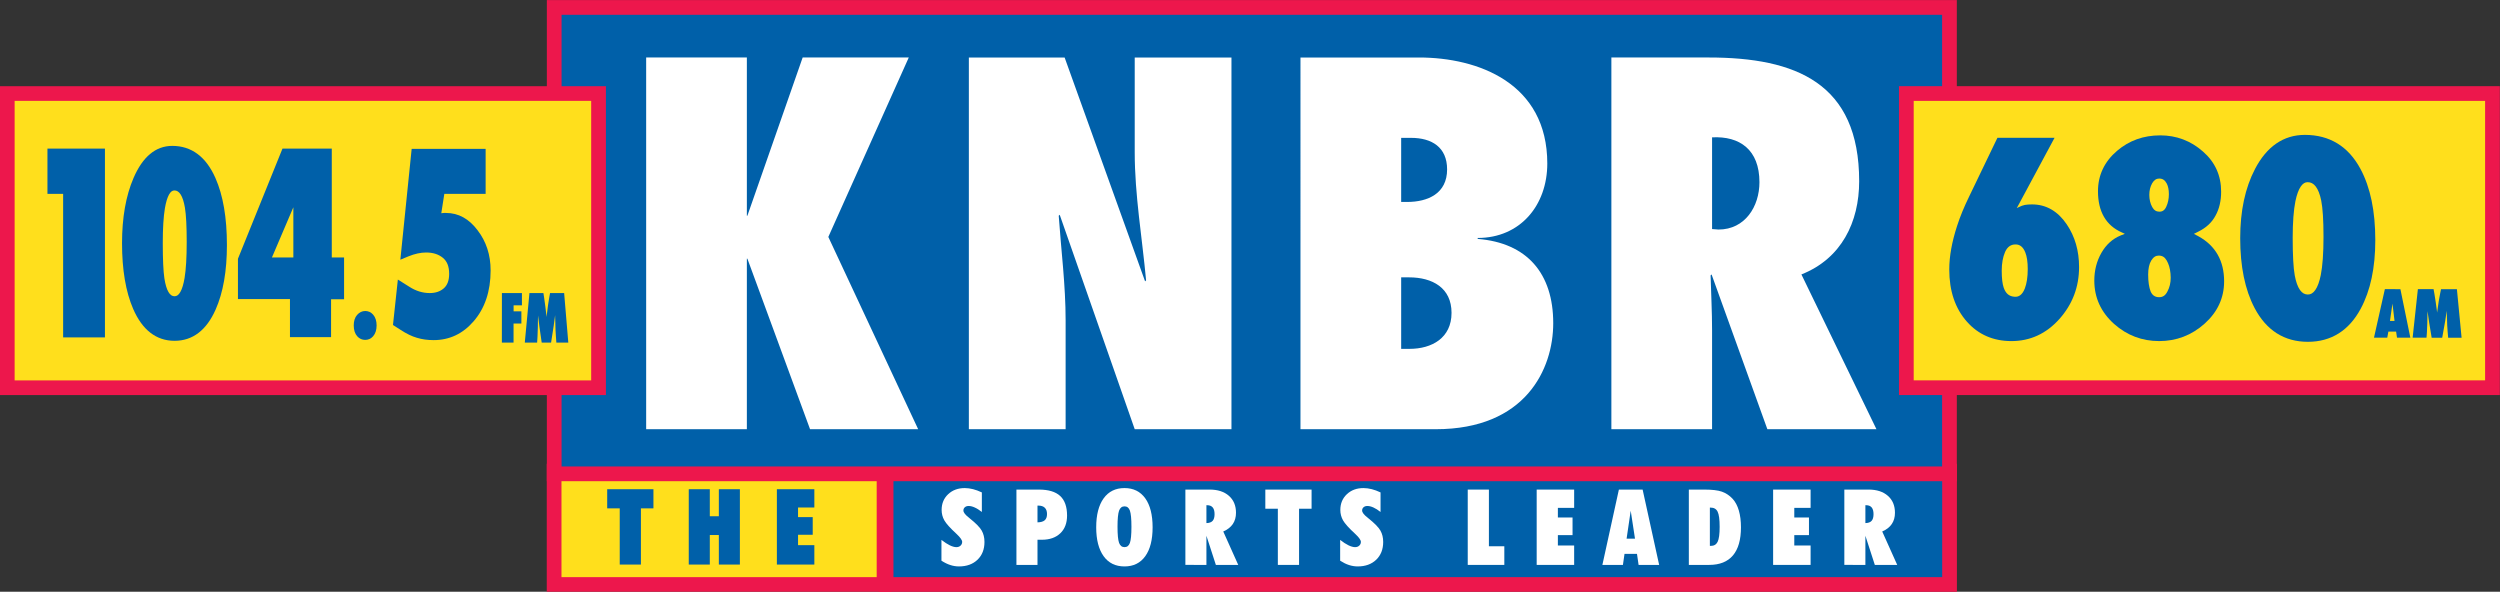
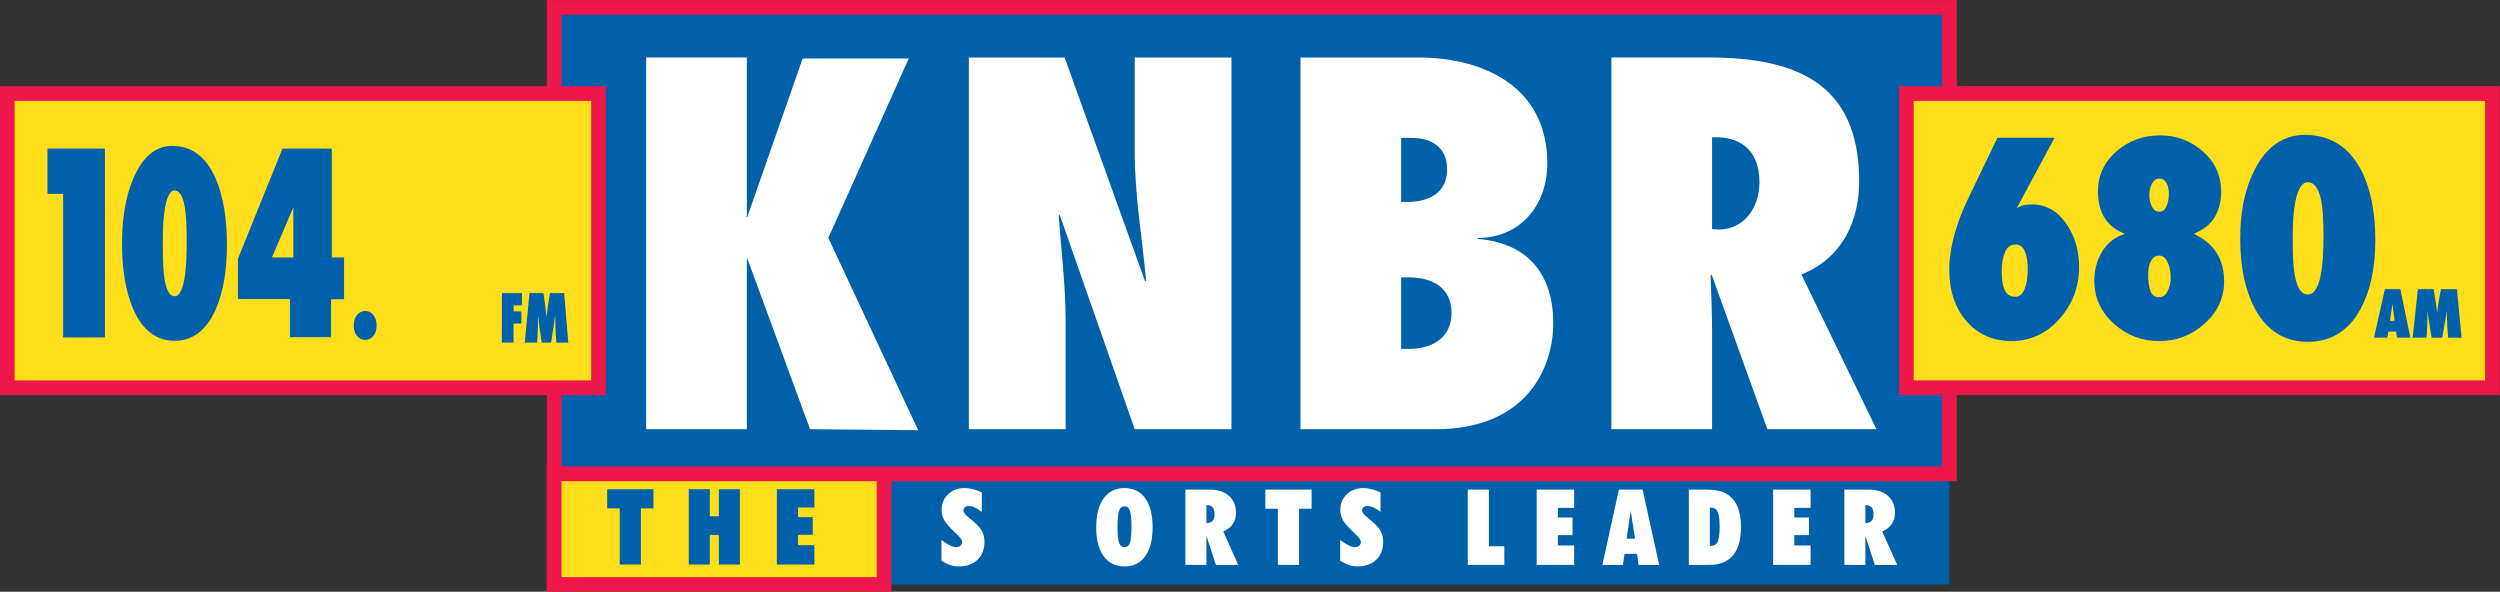
<svg xmlns="http://www.w3.org/2000/svg" xmlns:ns1="http://www.inkscape.org/namespaces/inkscape" xmlns:ns2="http://sodipodi.sourceforge.net/DTD/sodipodi-0.dtd" width="968.897" height="229.343" viewBox="0 0 968.897 229.343" version="1.1" id="svg87" ns1:version="0.92.4 (5da689c313, 2019-01-14)" ns2:docname="KNBR 104.5 FM 680 AM.svg">
  <rect x="0" y="0" width="968.897" height="229.343" fill="#333333" stroke="none" />
  <defs id="defs81" />
  <ns2:namedview id="base" pagecolor="#ffffff" bordercolor="#666666" borderopacity="1.0" ns1:pageopacity="0.0" ns1:pageshadow="2" ns1:zoom="0.7" ns1:cx="489.12375" ns1:cy="-2.1893885" ns1:document-units="px" ns1:current-layer="layer1" showgrid="false" ns1:window-width="1600" ns1:window-height="837" ns1:window-x="-8" ns1:window-y="-8" ns1:window-maximized="1" units="px" fit-margin-top="0" fit-margin-left="0" fit-margin-right="0" fit-margin-bottom="0" />
  <g ns1:label="Layer 1" ns1:groupmode="layer" id="layer1" transform="translate(77.877,-504.991)">
    <g transform="translate(280.456,35.359)" id="layer1-1" ns1:label="Layer 1">
      <g ns1:label="Layer 1" id="layer1-7" transform="translate(-187.17,101.784)">
        <g id="layer1-4" transform="translate(-359.429,52.744)">
          <g id="g3716" transform="matrix(3.792,0,0,-3.792,-1085.224,1283.853)">
            <path style="fill:#0060a9;fill-opacity:1;fill-rule:nonzero;stroke:none" id="path294" d="m 535.088,207.319 h -108.69 v -11.583 h 108.69 z" ns1:connector-curvature="0" />
-             <path style="fill:#ed174c;fill-opacity:1;fill-rule:nonzero;stroke:none" id="path296" d="M 535.84,194.985 H 425.646 v 13.086 H 535.84 Z m -108.689,1.503 h 107.185 v 10.08 H 427.151 Z" ns1:connector-curvature="0" />
            <path style="fill:#ffdf1c;fill-opacity:1;fill-rule:nonzero;stroke:none" id="path298" d="m 426.19,207.319 h -33.72 v -11.583 h 33.72 z" ns1:connector-curvature="0" />
            <path style="fill:#ed174c;fill-opacity:1;fill-rule:nonzero;stroke:none" id="path300" d="m 426.942,194.985 h -35.225 v 13.086 h 35.225 z m -33.721,1.503 h 32.216 v 10.08 h -32.216 z" ns1:connector-curvature="0" />
            <path style="fill:#0060a9;fill-opacity:1;fill-rule:nonzero;stroke:none" id="path304" d="m 401.34,197.771 h -2.165 v 5.744 h -1.281 v 1.957 h 4.726 v -1.957 h -1.28 z" ns1:connector-curvature="0" />
            <path style="fill:#0060a9;fill-opacity:1;fill-rule:nonzero;stroke:none" id="path308" d="m 406.23,197.771 v 7.701 h 2.151 v -2.763 h 0.924 v 2.763 h 2.15 v -7.701 h -2.15 v 3.02 h -0.924 v -3.02 z" ns1:connector-curvature="0" />
            <path style="fill:#0060a9;fill-opacity:1;fill-rule:nonzero;stroke:none" id="path312" d="m 415.236,197.771 v 7.701 h 3.83 v -1.869 h -1.666 v -0.983 h 1.499 v -1.804 h -1.499 v -1.062 h 1.666 v -1.983 z" ns1:connector-curvature="0" />
            <path style="fill:#ffffff;fill-opacity:1;fill-rule:nonzero;stroke:none" id="path324" d="m 432.056,200.293 c 0.307,-0.242 0.59,-0.427 0.849,-0.553 0.256,-0.125 0.482,-0.189 0.678,-0.189 0.172,0 0.313,0.05 0.423,0.153 0.109,0.101 0.168,0.229 0.168,0.383 0,0.183 -0.189,0.45 -0.561,0.802 -0.011,0.011 -0.018,0.017 -0.022,0.02 -0.645,0.594 -1.06,1.055 -1.242,1.382 -0.185,0.328 -0.275,0.681 -0.275,1.061 0,0.649 0.22,1.186 0.663,1.605 0.442,0.42 1.009,0.631 1.704,0.631 0.27,0 0.55,-0.039 0.842,-0.111 0.29,-0.074 0.59,-0.185 0.902,-0.333 v -1.999 c -0.26,0.203 -0.498,0.357 -0.727,0.458 -0.225,0.103 -0.431,0.155 -0.618,0.155 -0.162,0 -0.292,-0.041 -0.39,-0.129 -0.1,-0.084 -0.15,-0.196 -0.15,-0.333 0,-0.197 0.187,-0.439 0.557,-0.726 0.026,-0.024 0.049,-0.043 0.061,-0.054 0.643,-0.513 1.059,-0.935 1.249,-1.267 0.19,-0.332 0.286,-0.722 0.286,-1.171 0,-0.754 -0.237,-1.358 -0.713,-1.815 -0.475,-0.453 -1.105,-0.683 -1.889,-0.683 -0.302,0 -0.602,0.048 -0.892,0.144 -0.292,0.093 -0.594,0.242 -0.903,0.442 z" ns1:connector-curvature="0" />
-             <path style="fill:#ffffff;fill-opacity:1;fill-rule:nonzero;stroke:none" id="path328" d="m 441.957,203.798 c 0.293,0 0.514,-0.074 0.662,-0.22 0.151,-0.147 0.226,-0.362 0.226,-0.648 0,-0.29 -0.08,-0.5 -0.237,-0.634 -0.156,-0.134 -0.403,-0.206 -0.736,-0.211 v 1.713 z m -0.085,-6.062 v 2.571 h 0.443 c 0.8,0 1.429,0.221 1.889,0.661 0.46,0.44 0.69,1.045 0.69,1.812 0,0.903 -0.236,1.569 -0.707,2.003 -0.47,0.434 -1.195,0.651 -2.178,0.651 h -2.29 v -7.698 z" ns1:connector-curvature="0" />
            <path style="fill:#ffffff;fill-opacity:1;fill-rule:nonzero;stroke:none" id="path332" d="m 450.209,203.279 c 0.109,0.294 0.293,0.442 0.559,0.442 0.262,0 0.445,-0.146 0.549,-0.438 0.104,-0.293 0.157,-0.841 0.157,-1.651 0,-0.808 -0.053,-1.356 -0.157,-1.646 -0.104,-0.29 -0.287,-0.434 -0.549,-0.434 -0.266,0 -0.45,0.147 -0.559,0.438 -0.104,0.295 -0.158,0.842 -0.158,1.642 0,0.802 0.054,1.35 0.158,1.647 m -1.579,-4.651 c 0.503,-0.699 1.213,-1.048 2.134,-1.048 0.916,0 1.624,0.349 2.123,1.045 0.501,0.698 0.75,1.682 0.75,2.953 0,1.277 -0.251,2.266 -0.751,2.963 -0.505,0.699 -1.21,1.048 -2.122,1.048 -0.915,0 -1.626,-0.351 -2.131,-1.049 -0.505,-0.7 -0.76,-1.686 -0.76,-2.962 0,-1.268 0.253,-2.251 0.757,-2.95" ns1:connector-curvature="0" />
            <path style="fill:#ffffff;fill-opacity:1;fill-rule:nonzero;stroke:none" id="path336" d="m 459.221,203.836 c 0.247,0 0.434,-0.078 0.56,-0.228 0.126,-0.154 0.188,-0.381 0.188,-0.686 0,-0.311 -0.066,-0.541 -0.198,-0.686 -0.134,-0.145 -0.344,-0.221 -0.634,-0.228 v 1.828 z m -0.084,-6.1 v 2.979 l 0.965,-2.979 h 2.287 l -1.531,3.415 c 0.433,0.188 0.758,0.441 0.977,0.76 0.215,0.318 0.325,0.702 0.325,1.151 0,0.733 -0.242,1.31 -0.724,1.734 -0.483,0.426 -1.141,0.639 -1.981,0.639 h -2.468 v -7.699 z" ns1:connector-curvature="0" />
            <path style="fill:#ffffff;fill-opacity:1;fill-rule:nonzero;stroke:none" id="path340" d="m 468.605,197.736 h -2.168 v 5.742 h -1.279 v 1.956 h 4.727 v -1.956 h -1.28 z" ns1:connector-curvature="0" />
            <path style="fill:#ffffff;fill-opacity:1;fill-rule:nonzero;stroke:none" id="path352" d="m 472.805,200.293 c 0.305,-0.242 0.591,-0.427 0.849,-0.553 0.258,-0.125 0.485,-0.189 0.676,-0.189 0.174,0 0.316,0.05 0.426,0.153 0.11,0.101 0.168,0.229 0.168,0.383 0,0.183 -0.187,0.45 -0.562,0.802 -0.009,0.011 -0.018,0.017 -0.021,0.02 -0.647,0.594 -1.058,1.055 -1.243,1.382 -0.183,0.328 -0.275,0.681 -0.275,1.061 0,0.649 0.221,1.186 0.663,1.605 0.443,0.42 1.01,0.631 1.704,0.631 0.271,0 0.553,-0.039 0.843,-0.111 0.29,-0.074 0.59,-0.185 0.9,-0.333 v -1.999 c -0.257,0.203 -0.499,0.357 -0.725,0.458 -0.225,0.103 -0.431,0.155 -0.617,0.155 -0.162,0 -0.293,-0.041 -0.393,-0.129 -0.098,-0.084 -0.148,-0.196 -0.148,-0.333 0,-0.197 0.186,-0.439 0.557,-0.726 0.027,-0.024 0.048,-0.043 0.063,-0.054 0.641,-0.513 1.056,-0.935 1.247,-1.267 0.191,-0.332 0.286,-0.722 0.286,-1.171 0,-0.754 -0.239,-1.358 -0.713,-1.815 -0.476,-0.453 -1.105,-0.683 -1.89,-0.683 -0.301,0 -0.599,0.048 -0.892,0.144 -0.293,0.093 -0.593,0.242 -0.903,0.442 z" ns1:connector-curvature="0" />
            <path style="fill:#ffffff;fill-opacity:1;fill-rule:nonzero;stroke:none" id="path356" d="m 485.845,197.736 v 7.698 h 2.163 v -5.793 h 1.576 v -1.905 z" ns1:connector-curvature="0" />
            <path style="fill:#ffffff;fill-opacity:1;fill-rule:nonzero;stroke:none" id="path360" d="m 492.891,197.736 v 7.698 h 3.83 v -1.868 h -1.664 v -0.984 h 1.499 v -1.802 h -1.499 v -1.06 h 1.664 v -1.984 z" ns1:connector-curvature="0" />
            <path style="fill:#ffffff;fill-opacity:1;fill-rule:nonzero;stroke:none" id="path364" d="m 502.502,203.276 0.437,-2.856 h -0.858 z m -0.797,-5.541 0.163,1.126 h 1.275 l 0.164,-1.126 h 2.101 l -1.689,7.699 h -2.426 l -1.687,-7.699 z" ns1:connector-curvature="0" />
            <path style="fill:#ffffff;fill-opacity:1;fill-rule:nonzero;stroke:none" id="path376" d="m 510.667,203.593 c 0.34,0 0.582,-0.139 0.718,-0.419 0.139,-0.281 0.206,-0.797 0.206,-1.551 0,-0.732 -0.067,-1.24 -0.203,-1.52 -0.137,-0.282 -0.369,-0.424 -0.699,-0.424 h -0.097 v 3.914 z m -2.225,-5.857 h 2.073 c 1.076,0 1.886,0.321 2.434,0.968 0.546,0.643 0.82,1.603 0.82,2.874 0,0.653 -0.072,1.223 -0.216,1.715 -0.144,0.493 -0.357,0.895 -0.64,1.203 -0.321,0.341 -0.686,0.583 -1.092,0.726 -0.407,0.142 -1.002,0.212 -1.78,0.212 h -1.599 z" ns1:connector-curvature="0" />
            <path style="fill:#ffffff;fill-opacity:1;fill-rule:nonzero;stroke:none" id="path380" d="m 517.057,197.736 v 7.698 h 3.83 v -1.868 h -1.667 v -0.984 h 1.5 v -1.802 h -1.5 v -1.06 h 1.667 v -1.984 z" ns1:connector-curvature="0" />
            <path style="fill:#ffffff;fill-opacity:1;fill-rule:nonzero;stroke:none" id="path392" d="m 526.57,203.836 c 0.249,0 0.435,-0.078 0.56,-0.228 0.126,-0.154 0.188,-0.381 0.188,-0.686 0,-0.311 -0.065,-0.541 -0.198,-0.686 -0.131,-0.145 -0.344,-0.221 -0.633,-0.228 v 1.828 z m -0.083,-6.1 v 2.979 l 0.964,-2.979 h 2.289 l -1.533,3.415 c 0.436,0.188 0.759,0.441 0.977,0.76 0.217,0.318 0.325,0.702 0.325,1.151 0,0.733 -0.241,1.31 -0.725,1.734 -0.48,0.426 -1.141,0.639 -1.978,0.639 h -2.471 v -7.699 z" ns1:connector-curvature="0" />
            <path style="fill:#0060a9;fill-opacity:1;fill-rule:nonzero;stroke:none" id="path394" d="M 535.08,254.713 H 392.479 V 207.045 H 535.08 Z" ns1:connector-curvature="0" />
            <path style="fill:#ed174c;fill-opacity:1;fill-rule:nonzero;stroke:none" id="path396" d="M 535.832,206.293 H 391.726 v 49.171 h 144.106 z m -142.601,1.503 h 141.097 v 46.165 H 393.231 Z" ns1:connector-curvature="0" />
-             <path style="fill:#ffffff;fill-opacity:1;fill-rule:nonzero;stroke:none" id="path400" d="m 418.627,211.605 -6.407,17.433 h 0.051 -0.103 v -17.433 h -10.292 v 37.991 h 10.292 v -16.175 h -0.049 0.049 l -0.1,-0.1 v 0.1 h 0.152 l 5.651,16.175 h 10.845 l -8.222,-18.34 9.181,-19.651 z" ns1:connector-curvature="0" />
+             <path style="fill:#ffffff;fill-opacity:1;fill-rule:nonzero;stroke:none" id="path400" d="m 418.627,211.605 -6.407,17.433 h 0.051 -0.103 v -17.433 h -10.292 v 37.991 h 10.292 v -16.175 h -0.049 0.049 l -0.1,-0.1 h 0.152 l 5.651,16.175 h 10.845 l -8.222,-18.34 9.181,-19.651 z" ns1:connector-curvature="0" />
            <path style="fill:#ffffff;fill-opacity:1;fill-rule:nonzero;stroke:none" id="path412" d="m 434.857,249.595 h 9.788 l 8.223,-22.877 0.103,0.102 c -0.404,4.384 -1.162,8.717 -1.162,13.102 v 9.673 h 9.888 v -37.991 h -9.888 l -7.667,21.918 -0.101,-0.101 c 0.252,-3.578 0.706,-7.103 0.706,-10.68 v -11.137 h -9.89 z" ns1:connector-curvature="0" />
            <path style="fill:#ffffff;fill-opacity:1;fill-rule:nonzero;stroke:none" id="path416" d="m 468.75,249.595 h 12.111 c 6.053,0 13.115,-2.62 13.115,-10.833 0,-4.283 -2.773,-7.611 -7.114,-7.611 v -0.097 c 5.046,-0.403 7.721,-3.527 7.721,-8.615 0,-4.688 -2.827,-10.835 -12.008,-10.835 H 468.75 Z m 11.149,-29.778 c 2.271,0 4.29,1.109 4.29,3.678 0,2.569 -1.969,3.63 -4.339,3.63 h -0.809 v -7.308 z m -0.25,15.014 c 2.118,0 4.087,0.857 4.087,3.327 0,2.267 -1.566,3.224 -3.684,3.224 h -1.011 v -6.551 z" ns1:connector-curvature="0" />
            <path style="fill:#ffffff;fill-opacity:1;fill-rule:nonzero;stroke:none" id="path420" d="m 516.468,211.605 -5.702,15.819 -0.1,-0.099 c 0.05,-1.864 0.151,-3.728 0.151,-5.592 v -10.128 h -10.292 v 37.991 h 9.939 c 8.928,0 15.387,-2.62 15.387,-12.647 0,-4.182 -1.815,-7.911 -5.904,-9.525 l 7.67,-15.819 z m -4.997,20.406 c 2.725,0 4.188,2.367 4.188,4.838 0,3.323 -2.019,4.734 -4.842,4.585 v -9.372 z" ns1:connector-curvature="0" />
            <path style="fill:#ffdf1c;fill-opacity:1;fill-rule:nonzero;stroke:none" id="path422" d="M 397.009,245.912 H 336.578 V 215.844 H 397.009 Z" ns1:connector-curvature="0" ns2:nodetypes="ccccc" />
            <path style="fill:#ed174c;fill-opacity:1;fill-rule:nonzero;stroke:none" id="path424" d="m 397.762,215.093 h -61.936 v 31.571 H 397.762 Z m -60.431,1.503 H 396.257 v 28.565 h -58.926 z" ns1:connector-curvature="0" ns2:nodetypes="cccccccccc" />
            <path style="fill:#ffdf1c;fill-opacity:1;fill-rule:nonzero;stroke:none" id="path446" d="M 590.05,245.912 H 530.672 v -30.066 h 59.378 z" ns1:connector-curvature="0" ns2:nodetypes="ccccc" />
            <path style="fill:#ed174c;fill-opacity:1;fill-rule:nonzero;stroke:none" id="path448" d="M 591.329,215.095 H 529.92 v 31.569 h 61.409 z m -59.905,1.503 h 58.4 v 28.563 H 531.424 Z" ns1:connector-curvature="0" ns2:nodetypes="cccccccccc" />
          </g>
        </g>
        <path ns1:connector-curvature="0" id="path1017" d="m 602.956,421.251 -10.889,22.615 c -2.022,4.144 -3.601,7.978 -4.734,11.504 -2.025,6.224 -3.042,11.861 -3.042,16.916 0,8.327 2.274,15.096 6.86,20.256 4.406,4.97 10.202,7.498 17.226,7.498 7.277,0 13.509,-2.88 18.56,-8.529 5.107,-5.708 7.661,-12.449 7.661,-20.164 0,-6.319 -1.589,-11.843 -4.78,-16.547 v -0.002 c -3.436,-5.09 -7.962,-7.73 -13.436,-7.73 -1.092,0 -2.013,0.063 -2.776,0.197 h -0.004 l -0.004,0.002 c -0.731,0.14 -1.543,0.442 -2.461,0.895 l -0.008,0.002 -0.68,0.359 14.652,-27.271 z m 7.021,41.33 h 0.002 c 0.859,0 1.551,0.232 2.176,0.727 0.625,0.495 1.17,1.274 1.597,2.355 l 0.002,0.002 c 0.624,1.557 0.951,3.708 0.951,6.434 0,3.1 -0.385,5.624 -1.132,7.564 -0.486,1.237 -1.098,2.098 -1.781,2.602 -0.684,0.504 -1.424,0.686 -2.364,0.576 l -0.01,-0.002 h -0.01 c -1.919,-0.169 -3.205,-1.228 -4.001,-3.447 v -0.002 c -0.506,-1.426 -0.781,-3.653 -0.781,-6.635 0,-2.839 0.44,-5.26 1.302,-7.264 v -0.002 c 0.453,-1.014 1.029,-1.742 1.694,-2.211 0.666,-0.469 1.423,-0.697 2.354,-0.697 z" style="color:#000000;font-style:normal;font-variant:normal;font-weight:normal;font-stretch:normal;font-size:88.989px;line-height:1.25;font-family:'Futura Condensed Extra Bold';-inkscape-font-specification:'Futura Condensed Extra Bold, ';font-variant-ligatures:normal;font-variant-position:normal;font-variant-caps:normal;font-variant-numeric:normal;font-variant-alternates:normal;font-feature-settings:normal;text-indent:0;text-align:start;text-decoration:none;text-decoration-line:none;text-decoration-style:solid;text-decoration-color:#000000;letter-spacing:0px;word-spacing:0px;text-transform:none;writing-mode:lr-tb;direction:ltr;text-orientation:mixed;dominant-baseline:auto;baseline-shift:baseline;text-anchor:start;white-space:normal;shape-padding:0;clip-rule:nonzero;display:inline;overflow:visible;visibility:visible;opacity:1;isolation:auto;mix-blend-mode:normal;color-interpolation:sRGB;color-interpolation-filters:linearRGB;solid-color:#000000;solid-opacity:1;vector-effect:none;fill:#0060a9;fill-opacity:1;fill-rule:nonzero;stroke:none;stroke-width:0.951;stroke-linecap:butt;stroke-linejoin:miter;stroke-miterlimit:4;stroke-dasharray:none;stroke-dashoffset:0;stroke-opacity:1;color-rendering:auto;image-rendering:auto;shape-rendering:auto;text-rendering:auto;enable-background:accumulate" />
        <path ns1:connector-curvature="0" id="path1049" d="m 666.014,420.312 c -6.413,0 -11.995,2 -16.644,5.951 -4.952,4.207 -7.443,9.472 -7.443,15.701 0,7.854 3.085,13.258 9.26,15.969 l 1.149,0.527 -1.669,0.668 -0.004,0.002 c -3.142,1.301 -5.625,3.578 -7.441,6.773 -1.814,3.192 -2.719,6.765 -2.719,10.701 0,6.603 2.576,12.238 7.701,16.82 4.941,4.389 10.795,6.615 17.454,6.615 6.661,0 12.544,-2.258 17.543,-6.709 5.064,-4.519 7.611,-10.029 7.611,-16.445 0,-7.923 -3.32,-13.799 -9.928,-17.447 l -0.004,-0.004 -1.785,-0.941 1.676,-0.852 c 3.051,-1.481 5.3,-3.564 6.706,-6.209 1.458,-2.633 2.18,-5.731 2.18,-9.281 0,-6.285 -2.365,-11.516 -7.08,-15.602 l -0.002,-0.002 c -4.703,-4.137 -10.259,-6.236 -16.561,-6.236 z m -0.357,16.734 c 1.279,0 2.185,0.558 2.905,1.9 0.553,1.051 0.844,2.433 0.844,4.145 0,1.832 -0.346,3.464 -1.03,4.908 l -0.002,0.004 v 0.002 c -0.304,0.671 -0.685,1.142 -1.114,1.439 -0.429,0.297 -0.908,0.439 -1.514,0.439 -1.222,0 -2.097,-0.53 -2.816,-1.814 -0.736,-1.376 -1.108,-2.936 -1.108,-4.697 0,-1.698 0.37,-3.194 1.104,-4.506 7e-4,-10e-4 9.8e-4,-0.003 0.002,-0.004 0.779,-1.286 1.647,-1.816 2.729,-1.816 z m -0.178,29.854 h 0.002 c 1.347,0 2.312,0.569 3.087,1.914 0.794,1.377 1.285,3.042 1.46,4.998 l 0.004,0.033 c 0.053,0.338 0.085,0.891 0.085,1.633 0,2.013 -0.433,3.795 -1.288,5.359 l -0.002,0.006 -0.002,0.004 c -0.783,1.535 -1.779,2.178 -3.169,2.178 -0.823,0 -1.467,-0.182 -2.009,-0.541 -0.54,-0.358 -0.986,-0.915 -1.318,-1.701 -0.625,-1.624 -0.951,-3.801 -0.951,-6.523 0,-2.334 0.41,-4.147 1.185,-5.434 l 0.002,-0.002 v -0.002 c 0.839,-1.356 1.77,-1.922 2.913,-1.922 z" style="color:#000000;font-style:normal;font-variant:normal;font-weight:normal;font-stretch:normal;font-size:88.989px;line-height:1.25;font-family:'Futura Condensed Extra Bold';-inkscape-font-specification:'Futura Condensed Extra Bold, ';font-variant-ligatures:normal;font-variant-position:normal;font-variant-caps:normal;font-variant-numeric:normal;font-variant-alternates:normal;font-feature-settings:normal;text-indent:0;text-align:start;text-decoration:none;text-decoration-line:none;text-decoration-style:solid;text-decoration-color:#000000;letter-spacing:0px;word-spacing:0px;text-transform:none;writing-mode:lr-tb;direction:ltr;text-orientation:mixed;dominant-baseline:auto;baseline-shift:baseline;text-anchor:start;white-space:normal;shape-padding:0;clip-rule:nonzero;display:inline;overflow:visible;visibility:visible;opacity:1;isolation:auto;mix-blend-mode:normal;color-interpolation:sRGB;color-interpolation-filters:linearRGB;solid-color:#000000;solid-opacity:1;vector-effect:none;fill:#0060a9;fill-opacity:1;fill-rule:nonzero;stroke:none;stroke-width:0.951;stroke-linecap:butt;stroke-linejoin:miter;stroke-miterlimit:4;stroke-dasharray:none;stroke-dashoffset:0;stroke-opacity:1;color-rendering:auto;image-rendering:auto;shape-rendering:auto;text-rendering:auto;enable-background:accumulate" />
        <path ns1:connector-curvature="0" id="path1025" d="m 722.116,420.124 c -8.286,0 -14.778,4.493 -19.329,13.217 -3.831,7.33 -5.737,16.278 -5.737,26.836 0,10.931 1.843,19.938 5.559,27.023 4.557,8.671 11.511,13.121 20.663,13.121 9.031,0 15.928,-4.353 20.486,-12.836 3.776,-7.023 5.648,-15.876 5.648,-26.559 10e-6,-11.244 -1.901,-20.439 -5.737,-27.59 -4.678,-8.737 -11.935,-13.213 -21.552,-13.213 z m 1.066,18.33 c 1.24,0 2.242,0.508 3.143,1.678 0.9,1.17 1.627,3 2.124,5.471 0.583,2.89 0.882,7.574 0.882,14.01 0,6.37 -0.355,11.329 -1.058,14.855 -0.528,2.6 -1.251,4.531 -2.116,5.768 -0.865,1.237 -1.79,1.756 -2.885,1.756 -1.199,0 -2.169,-0.521 -3.044,-1.738 -0.875,-1.217 -1.575,-3.12 -2.043,-5.686 -0.525,-2.893 -0.795,-7.735 -0.795,-14.484 0,-6.057 0.357,-10.827 1.06,-14.291 0.528,-2.539 1.228,-4.425 2.051,-5.633 0.823,-1.208 1.685,-1.705 2.681,-1.705 z" style="color:#000000;font-style:normal;font-variant:normal;font-weight:normal;font-stretch:normal;font-size:88.989px;line-height:1.25;font-family:'Futura Condensed Extra Bold';-inkscape-font-specification:'Futura Condensed Extra Bold, ';font-variant-ligatures:normal;font-variant-position:normal;font-variant-caps:normal;font-variant-numeric:normal;font-variant-alternates:normal;font-feature-settings:normal;text-indent:0;text-align:start;text-decoration:none;text-decoration-line:none;text-decoration-style:solid;text-decoration-color:#000000;letter-spacing:0px;word-spacing:0px;text-transform:none;writing-mode:lr-tb;direction:ltr;text-orientation:mixed;dominant-baseline:auto;baseline-shift:baseline;text-anchor:start;white-space:normal;shape-padding:0;clip-rule:nonzero;display:inline;overflow:visible;visibility:visible;opacity:1;isolation:auto;mix-blend-mode:normal;color-interpolation:sRGB;color-interpolation-filters:linearRGB;solid-color:#000000;solid-opacity:1;vector-effect:none;fill:#0060a9;fill-opacity:1;fill-rule:nonzero;stroke:none;stroke-width:0.951;stroke-linecap:butt;stroke-linejoin:miter;stroke-miterlimit:4;stroke-dasharray:none;stroke-dashoffset:0;stroke-opacity:1;color-rendering:auto;image-rendering:auto;shape-rendering:auto;text-rendering:auto;enable-background:accumulate" />
        <path ns1:connector-curvature="0" id="path1033" d="m 753.112,479.916 -4.22,18.81 h 5.147 l 0.432,-2.351 h 3 l 0.346,2.351 h 5.169 l -0.025,-0.123 -3.823,-18.686 z m 2.946,5.591 0.802,6.732 h -1.771 z" style="color:#000000;font-style:normal;font-variant:normal;font-weight:normal;font-stretch:normal;font-size:88.989px;line-height:1.25;font-family:'Futura Condensed Extra Bold';-inkscape-font-specification:'Futura Condensed Extra Bold, ';font-variant-ligatures:normal;font-variant-position:normal;font-variant-caps:normal;font-variant-numeric:normal;font-variant-alternates:normal;font-feature-settings:normal;text-indent:0;text-align:start;text-decoration:none;text-decoration-line:none;text-decoration-style:solid;text-decoration-color:#000000;letter-spacing:0px;word-spacing:0px;text-transform:none;writing-mode:lr-tb;direction:ltr;text-orientation:mixed;dominant-baseline:auto;baseline-shift:baseline;text-anchor:start;white-space:normal;shape-padding:0;clip-rule:nonzero;display:inline;overflow:visible;visibility:visible;opacity:1;isolation:auto;mix-blend-mode:normal;color-interpolation:sRGB;color-interpolation-filters:linearRGB;solid-color:#000000;solid-opacity:1;vector-effect:none;fill:#0060a9;fill-opacity:1;fill-rule:nonzero;stroke:none;stroke-width:0.231;stroke-linecap:butt;stroke-linejoin:miter;stroke-miterlimit:4;stroke-dasharray:none;stroke-dashoffset:0;stroke-opacity:1;color-rendering:auto;image-rendering:auto;shape-rendering:auto;text-rendering:auto;enable-background:accumulate" />
        <path ns1:connector-curvature="0" id="path1037" d="m 765.907,479.916 -2.033,18.81 h 5.38 l 0.008,-0.098 c 0.072,-0.852 0.123,-1.537 0.152,-2.055 v -9.7e-4 c 0.101,-1.552 0.151,-2.801 0.151,-3.747 0,-0.942 0.014,-1.938 0.043,-2.987 0.014,-0.514 0.028,-0.938 0.042,-1.408 l 0.635,4.454 0.966,5.843 h 4.089 l 1.14,-6.389 0.614,-4.025 0.129,3.968 c 10e-5,0.917 0.073,2.286 0.217,4.112 0.043,0.564 0.108,1.309 0.195,2.238 l 0.009,0.097 h 5.204 l -0.011,-0.114 -1.804,-18.696 h -6.144 l -0.02,0.086 c -0.159,0.701 -0.274,1.257 -0.346,1.67 -0.187,0.928 -0.361,1.872 -0.519,2.831 v 4.9e-4 4.8e-4 c -0.144,0.944 -0.317,2.146 -0.519,3.607 v 4.9e-4 l -5e-4,4.9e-4 c -0.027,0.221 -0.082,0.591 -0.122,0.88 -0.034,-0.289 -0.075,-0.665 -0.102,-0.88 -0.159,-1.247 -0.303,-2.297 -0.433,-3.15 v -10e-4 c -0.116,-0.853 -0.289,-1.949 -0.519,-3.288 v -4.8e-4 c -0.072,-0.411 -0.173,-0.967 -0.303,-1.667 l -0.016,-0.089 z" style="color:#000000;font-style:normal;font-variant:normal;font-weight:normal;font-stretch:normal;font-size:88.989px;line-height:1.25;font-family:'Futura Condensed Extra Bold';-inkscape-font-specification:'Futura Condensed Extra Bold, ';font-variant-ligatures:normal;font-variant-position:normal;font-variant-caps:normal;font-variant-numeric:normal;font-variant-alternates:normal;font-feature-settings:normal;text-indent:0;text-align:start;text-decoration:none;text-decoration-line:none;text-decoration-style:solid;text-decoration-color:#000000;letter-spacing:0px;word-spacing:0px;text-transform:none;writing-mode:lr-tb;direction:ltr;text-orientation:mixed;dominant-baseline:auto;baseline-shift:baseline;text-anchor:start;white-space:normal;shape-padding:0;clip-rule:nonzero;display:inline;overflow:visible;visibility:visible;opacity:1;isolation:auto;mix-blend-mode:normal;color-interpolation:sRGB;color-interpolation-filters:linearRGB;solid-color:#000000;solid-opacity:1;vector-effect:none;fill:#0060a9;fill-opacity:1;fill-rule:nonzero;stroke:none;stroke-width:0.231;stroke-linecap:butt;stroke-linejoin:miter;stroke-miterlimit:4;stroke-dasharray:none;stroke-dashoffset:0;stroke-opacity:1;color-rendering:auto;image-rendering:auto;shape-rendering:auto;text-rendering:auto;enable-background:accumulate" />
        <path style="color:#000000;font-style:normal;font-variant:normal;font-weight:normal;font-stretch:normal;font-size:88.989px;line-height:1.25;font-family:'Futura Condensed Extra Bold';-inkscape-font-specification:'Futura Condensed Extra Bold, ';font-variant-ligatures:normal;font-variant-position:normal;font-variant-caps:normal;font-variant-numeric:normal;font-variant-alternates:normal;font-feature-settings:normal;text-indent:0;text-align:start;text-decoration:none;text-decoration-line:none;text-decoration-style:solid;text-decoration-color:#000000;letter-spacing:0px;word-spacing:0px;text-transform:none;writing-mode:lr-tb;direction:ltr;text-orientation:mixed;dominant-baseline:auto;baseline-shift:baseline;text-anchor:start;white-space:normal;shape-padding:0;clip-rule:nonzero;display:inline;overflow:visible;visibility:visible;opacity:1;isolation:auto;mix-blend-mode:normal;color-interpolation:sRGB;color-interpolation-filters:linearRGB;solid-color:#000000;solid-opacity:1;vector-effect:none;fill:#0060a9;fill-opacity:1;fill-rule:nonzero;stroke:none;stroke-width:0.813;stroke-linecap:butt;stroke-linejoin:miter;stroke-miterlimit:4;stroke-dasharray:none;stroke-dashoffset:0;stroke-opacity:1;color-rendering:auto;image-rendering:auto;shape-rendering:auto;text-rendering:auto;enable-background:accumulate" d="m -152.772,425.448 v 17.531 h 6.075 v 55.624 h 16.206 v -0.408 -72.747 z" id="path906" ns1:connector-curvature="0" />
        <path style="color:#000000;font-style:normal;font-variant:normal;font-weight:normal;font-stretch:normal;font-size:88.989px;line-height:1.25;font-family:'Futura Condensed Extra Bold';-inkscape-font-specification:'Futura Condensed Extra Bold, ';font-variant-ligatures:normal;font-variant-position:normal;font-variant-caps:normal;font-variant-numeric:normal;font-variant-alternates:normal;font-feature-settings:normal;text-indent:0;text-align:start;text-decoration:none;text-decoration-line:none;text-decoration-style:solid;text-decoration-color:#000000;letter-spacing:0px;word-spacing:0px;text-transform:none;writing-mode:lr-tb;direction:ltr;text-orientation:mixed;dominant-baseline:auto;baseline-shift:baseline;text-anchor:start;white-space:normal;shape-padding:0;clip-rule:nonzero;display:inline;overflow:visible;visibility:visible;opacity:1;isolation:auto;mix-blend-mode:normal;color-interpolation:sRGB;color-interpolation-filters:linearRGB;solid-color:#000000;solid-opacity:1;vector-effect:none;fill:#0060a9;fill-opacity:1;fill-rule:nonzero;stroke:none;stroke-width:0.813;stroke-linecap:butt;stroke-linejoin:miter;stroke-miterlimit:4;stroke-dasharray:none;stroke-dashoffset:0;stroke-opacity:1;color-rendering:auto;image-rendering:auto;shape-rendering:auto;text-rendering:auto;enable-background:accumulate" d="m -104.405,424.387 c -6.433,0 -11.476,4.232 -15.009,12.45 -2.974,6.905 -4.453,15.333 -4.453,25.279 0,10.297 1.43,18.781 4.314,25.455 3.538,8.168 8.94,12.36 16.045,12.36 7.012,0 12.364,-4.1 15.903,-12.091 2.931,-6.615 4.385,-14.955 4.385,-25.017 0,-10.591 -1.476,-19.253 -4.454,-25.989 -3.632,-8.23 -9.265,-12.446 -16.731,-12.446 z m 0.828,17.266 c 0.963,0 1.739,0.478 2.438,1.58 0.699,1.102 1.265,2.826 1.651,5.153 0.452,2.723 0.685,7.135 0.685,13.197 0,6.001 -0.277,10.672 -0.823,13.993 -0.41,2.449 -0.971,4.268 -1.642,5.433 -0.671,1.165 -1.39,1.654 -2.24,1.654 -0.931,0 -1.684,-0.491 -2.363,-1.637 -0.679,-1.146 -1.224,-2.939 -1.588,-5.356 -0.407,-2.725 -0.616,-7.286 -0.616,-13.644 0,-5.705 0.277,-10.199 0.823,-13.462 h -0.002 c 0.41,-2.391 0.954,-4.168 1.593,-5.306 0.639,-1.138 1.31,-1.606 2.084,-1.606 z" id="path908" ns1:connector-curvature="0" />
        <path style="color:#000000;font-style:normal;font-variant:normal;font-weight:normal;font-stretch:normal;font-size:88.989px;line-height:1.25;font-family:'Futura Condensed Extra Bold';-inkscape-font-specification:'Futura Condensed Extra Bold, ';font-variant-ligatures:normal;font-variant-position:normal;font-variant-caps:normal;font-variant-numeric:normal;font-variant-alternates:normal;font-feature-settings:normal;text-indent:0;text-align:start;text-decoration:none;text-decoration-line:none;text-decoration-style:solid;text-decoration-color:#000000;letter-spacing:0px;word-spacing:0px;text-transform:none;writing-mode:lr-tb;direction:ltr;text-orientation:mixed;dominant-baseline:auto;baseline-shift:baseline;text-anchor:start;white-space:normal;shape-padding:0;clip-rule:nonzero;display:inline;overflow:visible;visibility:visible;opacity:1;isolation:auto;mix-blend-mode:normal;color-interpolation:sRGB;color-interpolation-filters:linearRGB;solid-color:#000000;solid-opacity:1;vector-effect:none;fill:#0060a9;fill-opacity:1;fill-rule:nonzero;stroke:none;stroke-width:0.813;stroke-linecap:butt;stroke-linejoin:miter;stroke-miterlimit:4;stroke-dasharray:none;stroke-dashoffset:0;stroke-opacity:1;color-rendering:auto;image-rendering:auto;shape-rendering:auto;text-rendering:auto;enable-background:accumulate" d="m -61.688,425.448 -17.257,42.687 v 15.613 h 20.161 v 14.768 h 15.929 v -14.68 h 5.041 v -0.408 -15.796 h -4.765 V 425.448 Z m 4.216,22.729 v 19.454 h -8.302 z" id="path910" ns1:connector-curvature="0" />
        <path style="color:#000000;font-style:normal;font-variant:normal;font-weight:normal;font-stretch:normal;font-size:88.989px;line-height:1.25;font-family:'Futura Condensed Extra Bold';-inkscape-font-specification:'Futura Condensed Extra Bold, ';font-variant-ligatures:normal;font-variant-position:normal;font-variant-caps:normal;font-variant-numeric:normal;font-variant-alternates:normal;font-feature-settings:normal;text-indent:0;text-align:start;text-decoration:none;text-decoration-line:none;text-decoration-style:solid;text-decoration-color:#000000;letter-spacing:0px;word-spacing:0px;text-transform:none;writing-mode:lr-tb;direction:ltr;text-orientation:mixed;dominant-baseline:auto;baseline-shift:baseline;text-anchor:start;white-space:normal;shape-padding:0;clip-rule:nonzero;display:inline;overflow:visible;visibility:visible;opacity:1;isolation:auto;mix-blend-mode:normal;color-interpolation:sRGB;color-interpolation-filters:linearRGB;solid-color:#000000;solid-opacity:1;vector-effect:none;fill:#0060a9;fill-opacity:1;fill-rule:nonzero;stroke:none;stroke-width:0.407;stroke-linecap:butt;stroke-linejoin:miter;stroke-miterlimit:4;stroke-dasharray:none;stroke-dashoffset:0;stroke-opacity:1;color-rendering:auto;image-rendering:auto;shape-rendering:auto;text-rendering:auto;enable-background:accumulate" d="m -29.618,488.379 c -1.207,0 -2.273,0.521 -3.155,1.528 -0.868,0.988 -1.294,2.357 -1.294,4.071 0,1.774 0.449,3.187 1.363,4.205 0.816,0.922 1.862,1.394 3.086,1.394 1.202,0 2.236,-0.473 3.051,-1.394 v -0.002 c 0.912,-1.046 1.363,-2.458 1.363,-4.204 0,-1.745 -0.451,-3.158 -1.363,-4.204 -0.815,-0.921 -1.849,-1.396 -3.051,-1.396 z" id="path912" ns1:connector-curvature="0" />
-         <path style="color:#000000;font-style:normal;font-variant:normal;font-weight:normal;font-stretch:normal;font-size:88.989px;line-height:1.25;font-family:'Futura Condensed Extra Bold';-inkscape-font-specification:'Futura Condensed Extra Bold, ';font-variant-ligatures:normal;font-variant-position:normal;font-variant-caps:normal;font-variant-numeric:normal;font-variant-alternates:normal;font-feature-settings:normal;text-indent:0;text-align:start;text-decoration:none;text-decoration-line:none;text-decoration-style:solid;text-decoration-color:#000000;letter-spacing:0px;word-spacing:0px;text-transform:none;writing-mode:lr-tb;direction:ltr;text-orientation:mixed;dominant-baseline:auto;baseline-shift:baseline;text-anchor:start;white-space:normal;shape-padding:0;clip-rule:nonzero;display:inline;overflow:visible;visibility:visible;opacity:1;isolation:auto;mix-blend-mode:normal;color-interpolation:sRGB;color-interpolation-filters:linearRGB;solid-color:#000000;solid-opacity:1;vector-effect:none;fill:#0060a9;fill-opacity:1;fill-rule:nonzero;stroke:none;stroke-width:0.813;stroke-linecap:butt;stroke-linejoin:miter;stroke-miterlimit:4;stroke-dasharray:none;stroke-dashoffset:0;stroke-opacity:1;color-rendering:auto;image-rendering:auto;shape-rendering:auto;text-rendering:auto;enable-background:accumulate" d="m -11.618,425.537 -4.387,42.965 3.176,-1.319 0.004,-0.002 c 2.447,-0.986 4.721,-1.474 6.822,-1.474 2.646,0 4.774,0.683 6.444,2.033 1.642,1.328 2.472,3.358 2.472,6.224 0,2.576 -0.701,4.411 -2.071,5.617 -1.393,1.226 -3.19,1.845 -5.465,1.845 -2.73,0 -5.341,-0.799 -7.863,-2.414 h -0.002 l -4.482,-2.82 -1.893,17.614 2.972,1.902 c 2.276,1.487 4.377,2.508 6.315,3.054 9.294e-4,3.3e-4 0.003,-2.3e-4 0.004,0 1.931,0.603 4.088,0.903 6.467,0.903 6.089,0 11.262,-2.423 15.423,-7.214 4.444,-5.092 6.66,-11.721 6.66,-19.815 0,-5.971 -1.686,-11.17 -5.052,-15.544 -3.324,-4.437 -7.425,-6.706 -12.199,-6.706 H 0.692 c -0.265,0 -0.551,0.067 -0.828,0.11 l 1.174,-7.517 H 17.046 v -17.443 z" id="path914" ns1:connector-curvature="0" />
        <path style="color:#000000;font-style:normal;font-variant:normal;font-weight:normal;font-stretch:normal;font-size:88.989px;line-height:1.25;font-family:'Futura Condensed Extra Bold';-inkscape-font-specification:'Futura Condensed Extra Bold, ';font-variant-ligatures:normal;font-variant-position:normal;font-variant-caps:normal;font-variant-numeric:normal;font-variant-alternates:normal;font-feature-settings:normal;text-indent:0;text-align:start;text-decoration:none;text-decoration-line:none;text-decoration-style:solid;text-decoration-color:#000000;letter-spacing:0px;word-spacing:0px;text-transform:none;writing-mode:lr-tb;direction:ltr;text-orientation:mixed;dominant-baseline:auto;baseline-shift:baseline;text-anchor:start;white-space:normal;shape-padding:0;clip-rule:nonzero;display:inline;overflow:visible;visibility:visible;opacity:1;isolation:auto;mix-blend-mode:normal;color-interpolation:sRGB;color-interpolation-filters:linearRGB;solid-color:#000000;solid-opacity:1;vector-effect:none;fill:#0060a9;fill-opacity:1;fill-rule:nonzero;stroke:none;stroke-width:0.22;stroke-linecap:butt;stroke-linejoin:miter;stroke-miterlimit:4;stroke-dasharray:none;stroke-dashoffset:0;stroke-opacity:1;color-rendering:auto;image-rendering:auto;shape-rendering:auto;text-rendering:auto;enable-background:accumulate" d="m 23.356,481.424 -0.02,19.212 h 4.53 v -7.412 h 3.037 v -4.715 h -3.017 V 486.185 h 3.229 v -0.108 -4.653 z" id="path916" ns1:connector-curvature="0" />
        <path style="color:#000000;font-style:normal;font-variant:normal;font-weight:normal;font-stretch:normal;font-size:88.989px;line-height:1.25;font-family:'Futura Condensed Extra Bold';-inkscape-font-specification:'Futura Condensed Extra Bold, ';font-variant-ligatures:normal;font-variant-position:normal;font-variant-caps:normal;font-variant-numeric:normal;font-variant-alternates:normal;font-feature-settings:normal;text-indent:0;text-align:start;text-decoration:none;text-decoration-line:none;text-decoration-style:solid;text-decoration-color:#000000;letter-spacing:0px;word-spacing:0px;text-transform:none;writing-mode:lr-tb;direction:ltr;text-orientation:mixed;dominant-baseline:auto;baseline-shift:baseline;text-anchor:start;white-space:normal;shape-padding:0;clip-rule:nonzero;display:inline;overflow:visible;visibility:visible;opacity:1;isolation:auto;mix-blend-mode:normal;color-interpolation:sRGB;color-interpolation-filters:linearRGB;solid-color:#000000;solid-opacity:1;vector-effect:none;fill:#0060a9;fill-opacity:1;fill-rule:nonzero;stroke:none;stroke-width:0.22;stroke-linecap:butt;stroke-linejoin:miter;stroke-miterlimit:4;stroke-dasharray:none;stroke-dashoffset:0;stroke-opacity:1;color-rendering:auto;image-rendering:auto;shape-rendering:auto;text-rendering:auto;enable-background:accumulate" d="m 34.029,481.424 -1.808,19.212 h 4.783 l 0.008,-0.1 c 0.064,-0.87 0.109,-1.57 0.135,-2.099 v -6.3e-4 c 0.09,-1.586 0.135,-2.861 0.135,-3.827 0,-0.963 0.013,-1.98 0.039,-3.051 0.013,-0.525 0.025,-0.958 0.037,-1.439 l 0.565,4.55 0.859,5.968 h 3.635 l 1.014,-6.526 0.546,-4.112 0.114,4.053 c 8.3e-5,0.937 0.064,2.335 0.192,4.2 0.039,0.576 0.097,1.337 0.173,2.285 l 0.008,0.1 h 4.627 l -0.01,-0.116 -1.603,-19.096 H 42.014 l -0.017,0.088 c -0.141,0.716 -0.244,1.284 -0.308,1.706 -0.167,0.948 -0.32,1.912 -0.461,2.891 v 5.2e-4 3.6e-4 c -0.128,0.964 -0.282,2.192 -0.462,3.684 v 5.1e-4 3.4e-4 c -0.024,0.226 -0.073,0.604 -0.109,0.9 -0.03,-0.295 -0.066,-0.68 -0.091,-0.9 -0.141,-1.274 -0.269,-2.346 -0.384,-3.217 v -0.002 c -0.103,-0.872 -0.257,-1.991 -0.462,-3.358 v -3.3e-4 c -0.064,-0.42 -0.154,-0.988 -0.27,-1.703 l -0.015,-0.091 z" id="path918" ns1:connector-curvature="0" />
      </g>
    </g>
  </g>
</svg>